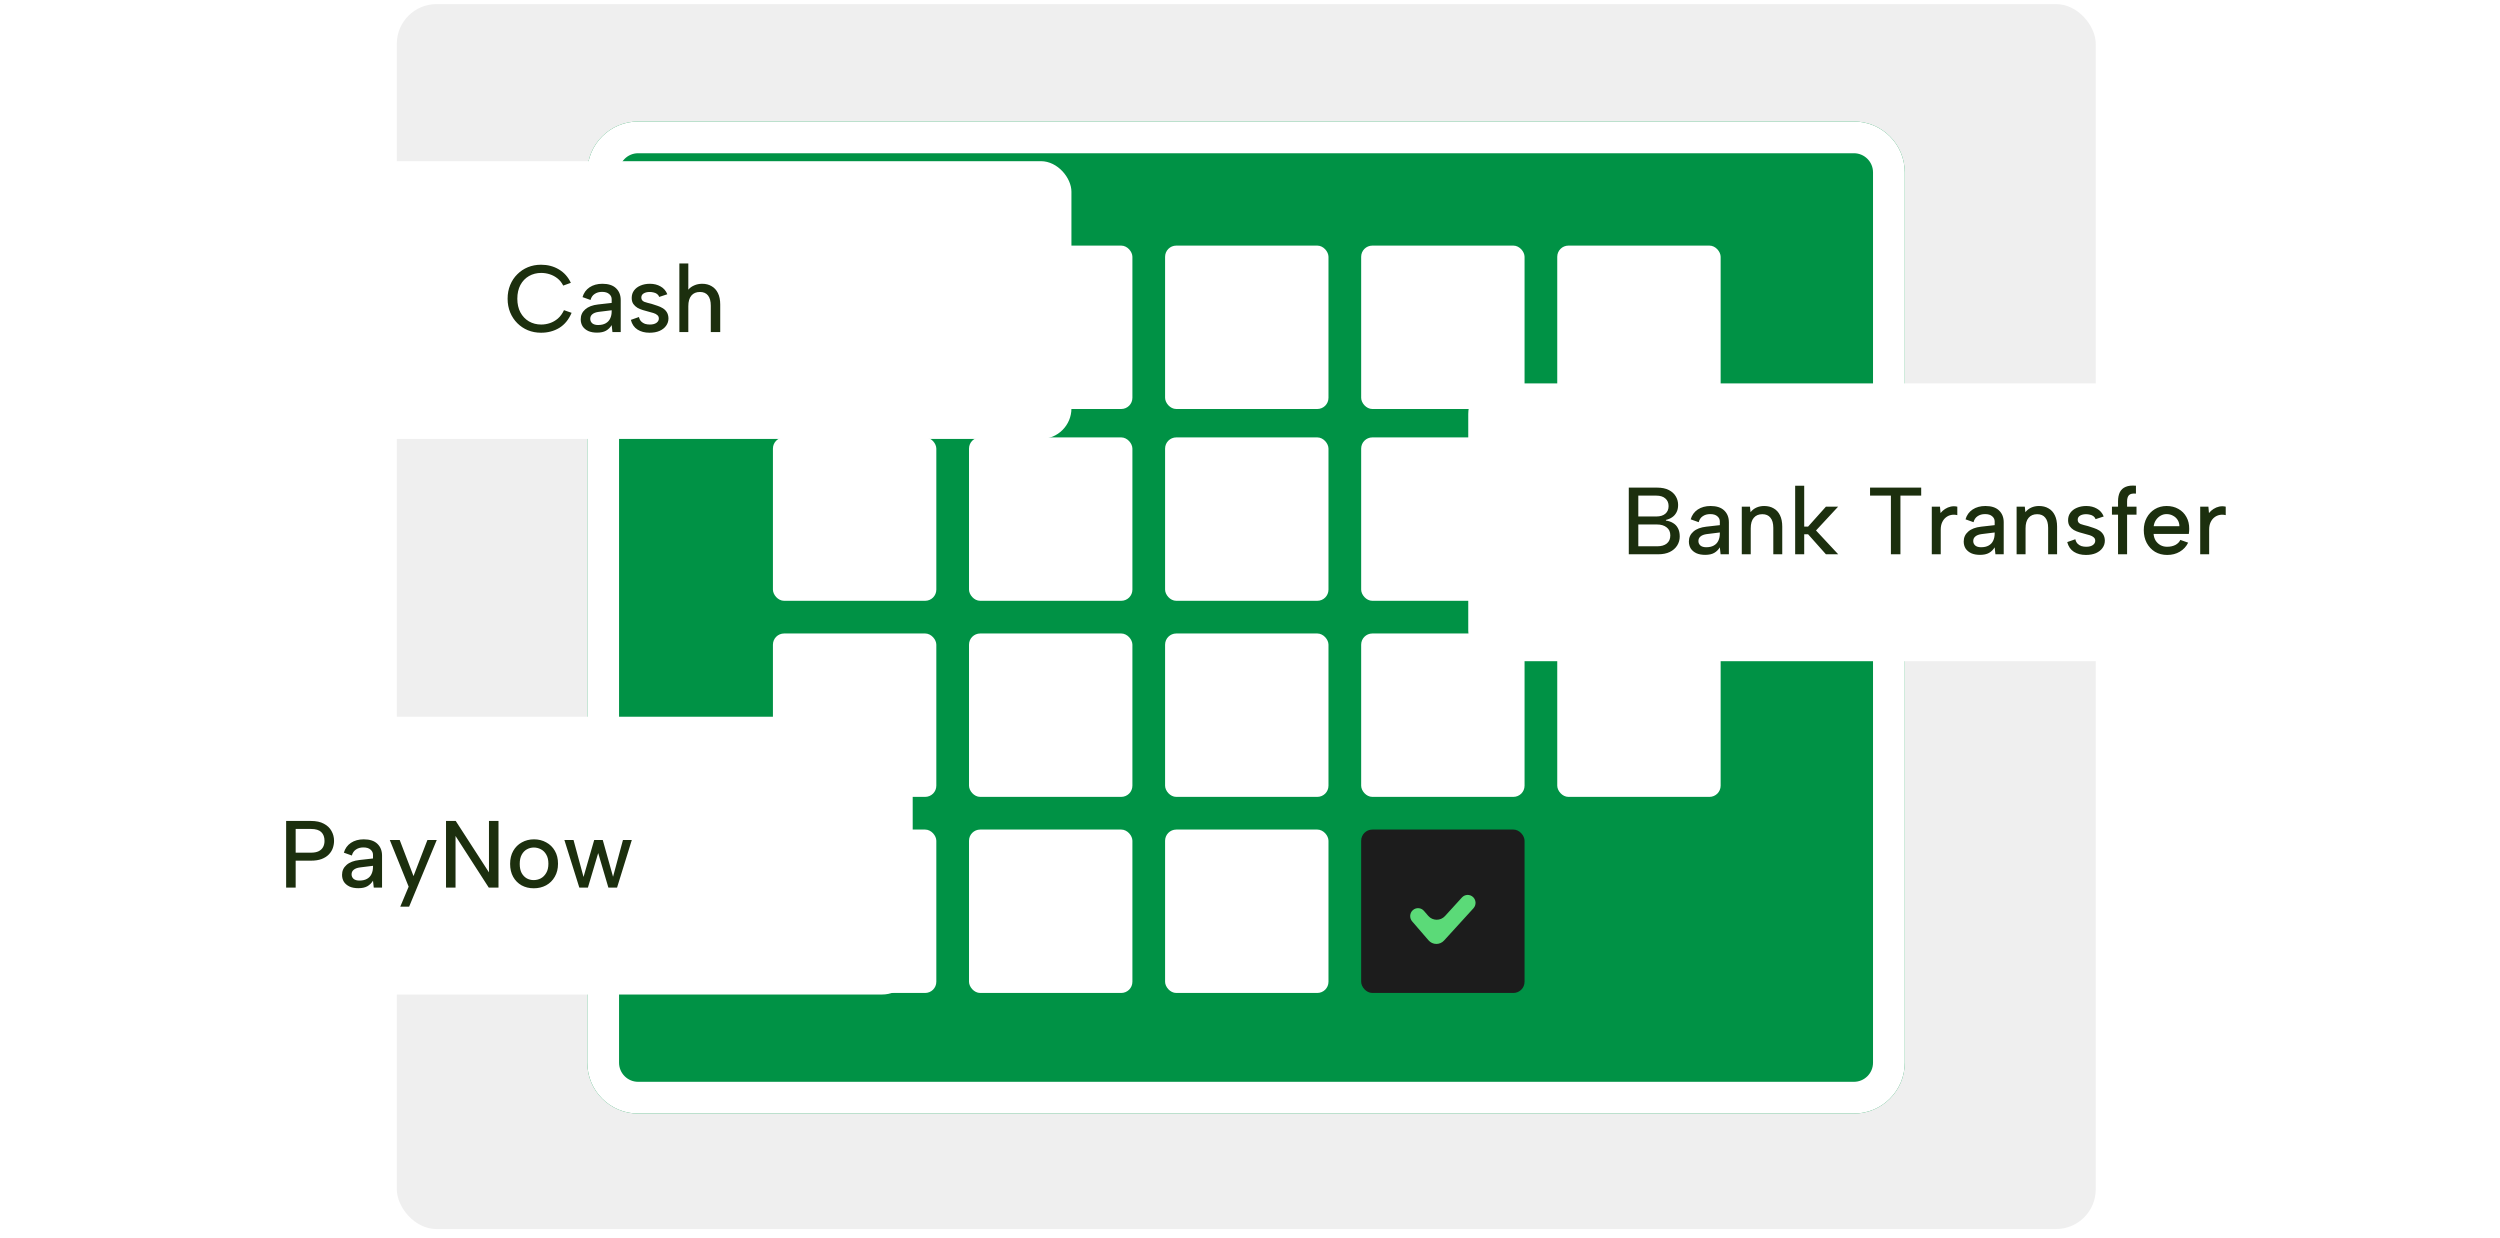
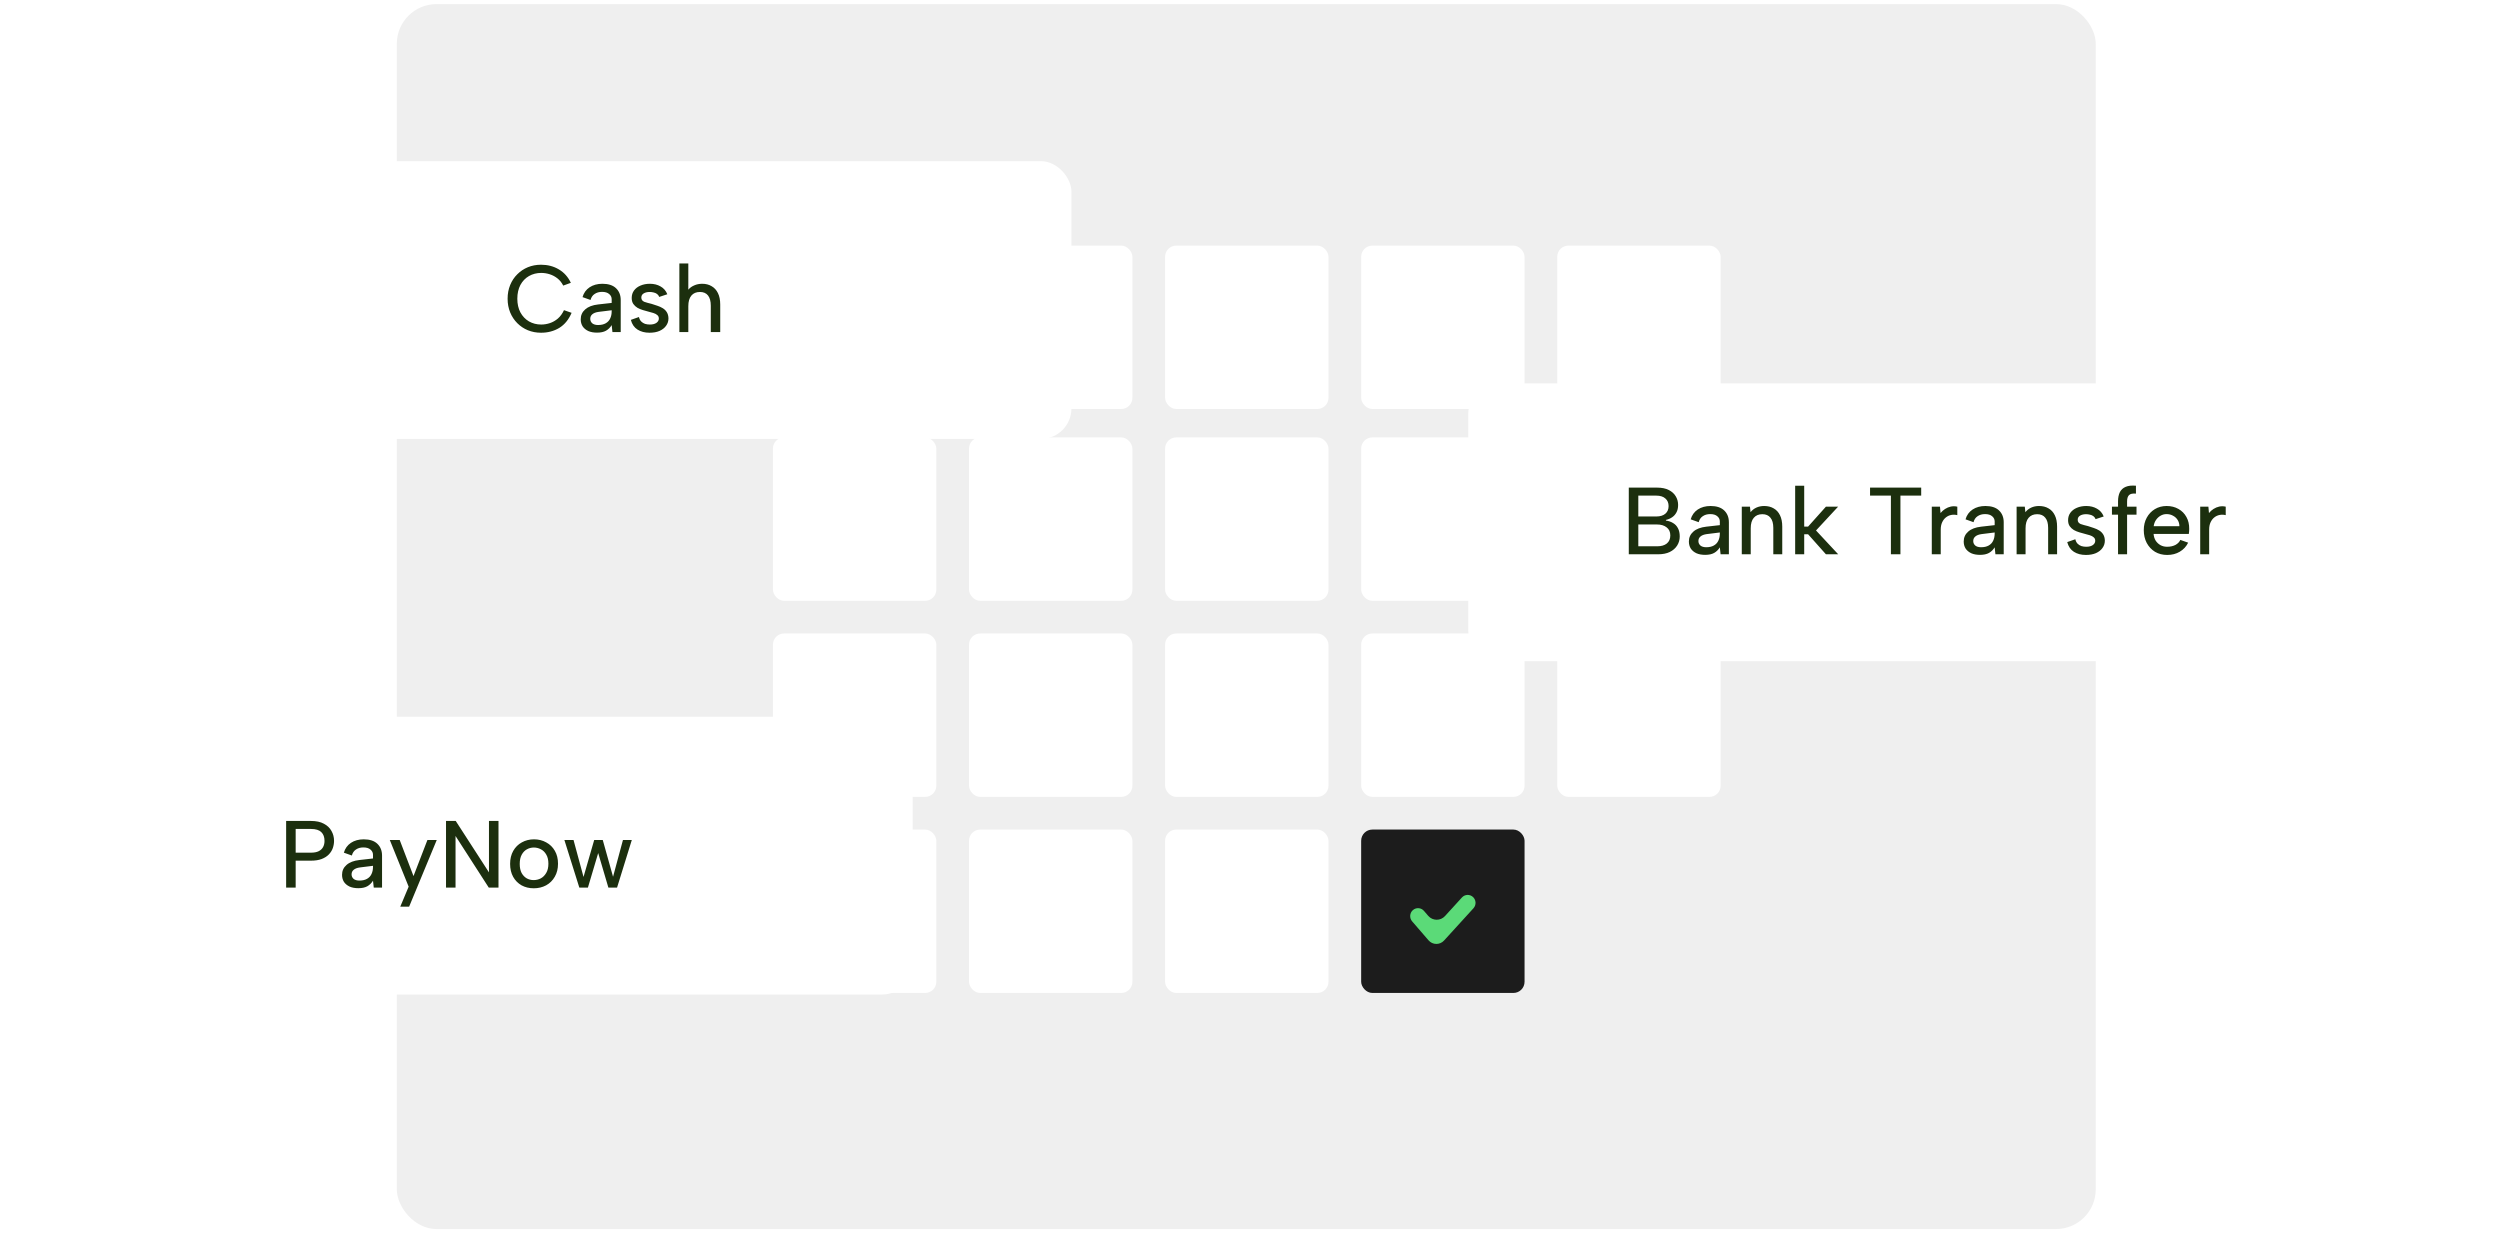
<svg xmlns="http://www.w3.org/2000/svg" width="315" height="156" viewBox="0 0 315 156" fill="none">
  <rect x="50" y="0.517" width="214.063" height="154.342" rx="5" fill="#EFEFEF" />
  <g filter="url(#filter0_d_114_2096)">
-     <path d="M74 21.717C74 18.177 76.869 15.308 80.409 15.308H233.591C237.131 15.308 240 18.177 240 21.717V133.899C240 137.439 237.131 140.308 233.591 140.308H80.409C76.869 140.308 74 137.439 74 133.899V21.717Z" fill="#009245" />
-     <path d="M80.409 17.308H233.591C236.026 17.308 238 19.282 238 21.717V133.899C238 136.334 236.026 138.308 233.591 138.308H80.409C77.974 138.308 76 136.334 76 133.899V21.717C76 19.282 77.974 17.308 80.409 17.308Z" stroke="white" stroke-width="4" />
-   </g>
+     </g>
  <rect x="97.389" y="55.113" width="20.588" height="20.588" rx="1.409" fill="white" />
  <rect x="97.389" y="30.946" width="20.588" height="20.588" rx="1.409" fill="white" />
  <rect x="97.389" y="79.819" width="20.588" height="20.588" rx="1.409" fill="white" />
  <rect x="97.389" y="104.525" width="20.588" height="20.588" rx="1.409" fill="white" />
  <rect x="122.095" y="55.113" width="20.588" height="20.588" rx="1.409" fill="white" />
  <rect x="122.095" y="30.946" width="20.588" height="20.588" rx="1.409" fill="white" />
  <rect x="122.095" y="79.819" width="20.588" height="20.588" rx="1.409" fill="white" />
  <rect x="122.095" y="104.525" width="20.588" height="20.588" rx="1.409" fill="white" />
  <rect x="146.801" y="55.113" width="20.588" height="20.588" rx="1.409" fill="white" />
  <rect x="146.801" y="30.946" width="20.588" height="20.588" rx="1.409" fill="white" />
  <rect x="146.801" y="79.819" width="20.588" height="20.588" rx="1.409" fill="white" />
  <rect x="146.801" y="104.525" width="20.588" height="20.588" rx="1.409" fill="white" />
  <rect x="171.507" y="55.113" width="20.588" height="20.588" rx="1.409" fill="white" />
  <rect x="171.507" y="30.946" width="20.588" height="20.588" rx="1.409" fill="white" />
  <rect x="171.507" y="79.819" width="20.588" height="20.588" rx="1.409" fill="white" />
  <rect x="196.213" y="55.113" width="20.588" height="20.588" rx="1.409" fill="white" />
  <rect x="196.213" y="30.946" width="20.588" height="20.588" rx="1.409" fill="white" />
  <rect x="196.213" y="79.819" width="20.588" height="20.588" rx="1.409" fill="white" />
  <rect x="171.507" y="104.525" width="20.588" height="20.588" rx="1.409" fill="#1C1C1C" />
  <path fill-rule="evenodd" clip-rule="evenodd" d="M185.601 113.025C186.002 113.4 186.027 114.033 185.657 114.44L181.952 118.506C181.421 119.089 180.508 119.077 179.993 118.48L177.928 116.089C177.569 115.673 177.61 115.04 178.021 114.676C178.432 114.312 179.056 114.354 179.416 114.77L179.959 115.399C180.511 116.039 181.498 116.052 182.067 115.427L184.204 113.081C184.575 112.675 185.2 112.65 185.601 113.025Z" fill="#5BDA78" />
  <g filter="url(#filter1_d_114_2096)">
    <rect x="185" y="48.308" width="115" height="35" rx="3.845" fill="white" />
    <path d="M210.243 63.768C210.243 63.36 210.107 63.04 209.835 62.808C209.571 62.568 209.187 62.448 208.683 62.448H206.427V65.076H208.695C209.183 65.076 209.563 64.96 209.835 64.728C210.107 64.496 210.243 64.176 210.243 63.768ZM205.227 69.84V61.44H208.791C209.383 61.44 209.875 61.54 210.267 61.74C210.659 61.94 210.951 62.204 211.143 62.532C211.343 62.86 211.443 63.224 211.443 63.624C211.443 64 211.371 64.316 211.227 64.572C211.091 64.828 210.907 65.032 210.675 65.184C210.451 65.336 210.195 65.444 209.907 65.508V65.592C210.251 65.64 210.551 65.744 210.807 65.904C211.071 66.056 211.275 66.272 211.419 66.552C211.571 66.832 211.647 67.18 211.647 67.596C211.647 68.012 211.539 68.392 211.323 68.736C211.107 69.08 210.795 69.352 210.387 69.552C209.987 69.744 209.499 69.84 208.923 69.84H205.227ZM206.427 68.832H208.815C209.327 68.832 209.727 68.716 210.015 68.484C210.311 68.244 210.459 67.904 210.459 67.464C210.459 67.016 210.303 66.676 209.991 66.444C209.687 66.204 209.283 66.084 208.779 66.084H206.427V68.832ZM216.795 69.84L216.699 68.964C216.515 69.268 216.275 69.504 215.979 69.672C215.691 69.832 215.315 69.912 214.851 69.912C214.419 69.912 214.051 69.844 213.747 69.708C213.443 69.564 213.207 69.368 213.039 69.12C212.879 68.864 212.799 68.568 212.799 68.232C212.799 67.728 212.987 67.312 213.363 66.984C213.739 66.648 214.283 66.44 214.995 66.36L216.699 66.168V65.7C216.699 65.444 216.595 65.228 216.387 65.052C216.179 64.868 215.879 64.776 215.487 64.776C215.119 64.776 214.807 64.864 214.551 65.04C214.295 65.208 214.123 65.46 214.035 65.796L213.027 65.436C213.179 64.908 213.475 64.496 213.915 64.2C214.363 63.904 214.903 63.756 215.535 63.756C216.287 63.756 216.859 63.944 217.251 64.32C217.643 64.696 217.839 65.192 217.839 65.808V69.84H216.795ZM216.699 67.092L215.055 67.296C214.703 67.344 214.439 67.444 214.263 67.596C214.087 67.74 213.999 67.932 213.999 68.172C213.999 68.396 214.083 68.584 214.251 68.736C214.427 68.88 214.671 68.952 214.983 68.952C215.367 68.952 215.687 68.88 215.943 68.736C216.199 68.592 216.387 68.392 216.507 68.136C216.635 67.872 216.699 67.568 216.699 67.224V67.092ZM219.464 63.84H220.496L220.568 64.536C220.76 64.288 221.004 64.096 221.3 63.96C221.596 63.824 221.924 63.756 222.284 63.756C222.748 63.756 223.148 63.856 223.484 64.056C223.828 64.248 224.092 64.536 224.276 64.92C224.468 65.304 224.564 65.784 224.564 66.36V69.84H223.436V66.504C223.436 65.944 223.316 65.52 223.076 65.232C222.844 64.936 222.504 64.788 222.056 64.788C221.592 64.788 221.232 64.94 220.976 65.244C220.72 65.54 220.592 65.98 220.592 66.564V69.84H219.464V63.84ZM226.19 61.2H227.33V66.348H227.822L230.066 63.84H231.602L228.818 66.84L231.614 69.84H230.066L227.822 67.32H227.33V69.84H226.19V61.2ZM235.626 61.44H242.07V62.448H239.454V69.84H238.254V62.448H235.626V61.44ZM243.405 63.84H244.437L244.509 64.644C244.677 64.436 244.869 64.264 245.085 64.128C245.309 63.984 245.549 63.884 245.805 63.828C246.069 63.772 246.341 63.776 246.621 63.84V64.908C246.357 64.844 246.101 64.836 245.853 64.884C245.605 64.932 245.381 65.036 245.181 65.196C244.989 65.348 244.833 65.552 244.713 65.808C244.593 66.064 244.533 66.372 244.533 66.732V69.84H243.405V63.84ZM251.424 69.84L251.328 68.964C251.144 69.268 250.904 69.504 250.608 69.672C250.32 69.832 249.944 69.912 249.48 69.912C249.048 69.912 248.68 69.844 248.376 69.708C248.072 69.564 247.836 69.368 247.668 69.12C247.508 68.864 247.428 68.568 247.428 68.232C247.428 67.728 247.616 67.312 247.992 66.984C248.368 66.648 248.912 66.44 249.624 66.36L251.328 66.168V65.7C251.328 65.444 251.224 65.228 251.016 65.052C250.808 64.868 250.508 64.776 250.116 64.776C249.748 64.776 249.436 64.864 249.18 65.04C248.924 65.208 248.752 65.46 248.664 65.796L247.656 65.436C247.808 64.908 248.104 64.496 248.544 64.2C248.992 63.904 249.532 63.756 250.164 63.756C250.916 63.756 251.488 63.944 251.88 64.32C252.272 64.696 252.468 65.192 252.468 65.808V69.84H251.424ZM251.328 67.092L249.684 67.296C249.332 67.344 249.068 67.444 248.892 67.596C248.716 67.74 248.628 67.932 248.628 68.172C248.628 68.396 248.712 68.584 248.88 68.736C249.056 68.88 249.3 68.952 249.612 68.952C249.996 68.952 250.316 68.88 250.572 68.736C250.828 68.592 251.016 68.392 251.136 68.136C251.264 67.872 251.328 67.568 251.328 67.224V67.092ZM254.093 63.84H255.125L255.197 64.536C255.389 64.288 255.633 64.096 255.929 63.96C256.225 63.824 256.553 63.756 256.913 63.756C257.377 63.756 257.777 63.856 258.113 64.056C258.457 64.248 258.721 64.536 258.905 64.92C259.097 65.304 259.193 65.784 259.193 66.36V69.84H258.065V66.504C258.065 65.944 257.945 65.52 257.705 65.232C257.473 64.936 257.133 64.788 256.685 64.788C256.221 64.788 255.861 64.94 255.605 65.244C255.349 65.54 255.221 65.98 255.221 66.564V69.84H254.093V63.84ZM261.491 67.944C261.547 68.184 261.643 68.372 261.779 68.508C261.915 68.644 262.075 68.744 262.259 68.808C262.451 68.864 262.651 68.892 262.859 68.892C263.219 68.892 263.499 68.82 263.699 68.676C263.899 68.532 263.999 68.352 263.999 68.136C263.999 67.952 263.935 67.808 263.807 67.704C263.687 67.592 263.523 67.504 263.315 67.44C263.115 67.376 262.899 67.316 262.667 67.26C262.459 67.204 262.231 67.14 261.983 67.068C261.743 66.996 261.515 66.9 261.299 66.78C261.091 66.652 260.919 66.492 260.783 66.3C260.647 66.1 260.579 65.848 260.579 65.544C260.579 65.184 260.675 64.872 260.867 64.608C261.067 64.336 261.339 64.128 261.683 63.984C262.035 63.832 262.431 63.756 262.871 63.756C263.383 63.756 263.831 63.868 264.215 64.092C264.607 64.308 264.891 64.636 265.067 65.076L264.047 65.412C263.991 65.26 263.899 65.136 263.771 65.04C263.643 64.944 263.495 64.88 263.327 64.848C263.167 64.808 263.007 64.788 262.847 64.788C262.543 64.788 262.291 64.848 262.091 64.968C261.891 65.088 261.791 65.264 261.791 65.496C261.791 65.624 261.823 65.732 261.887 65.82C261.951 65.9 262.039 65.968 262.151 66.024C262.271 66.072 262.411 66.116 262.571 66.156C262.731 66.196 262.903 66.24 263.087 66.288C263.327 66.36 263.571 66.44 263.819 66.528C264.067 66.608 264.295 66.712 264.503 66.84C264.711 66.968 264.879 67.136 265.007 67.344C265.135 67.552 265.203 67.808 265.211 68.112C265.211 68.464 265.111 68.776 264.911 69.048C264.719 69.32 264.443 69.536 264.083 69.696C263.731 69.848 263.311 69.924 262.823 69.924C262.231 69.924 261.727 69.792 261.311 69.528C260.895 69.264 260.615 68.856 260.471 68.304L261.491 67.944ZM266.873 63.168C266.873 62.712 266.949 62.328 267.101 62.016C267.261 61.704 267.505 61.48 267.833 61.344C268.161 61.2 268.593 61.152 269.129 61.2V62.196C268.713 62.156 268.421 62.22 268.253 62.388C268.093 62.556 268.013 62.816 268.013 63.168V63.84H269.201V64.848H268.013V69.84H266.873V64.848H266.105V63.84H266.873V63.168ZM273.068 69.924C272.492 69.924 271.98 69.792 271.532 69.528C271.092 69.256 270.744 68.884 270.488 68.412C270.24 67.94 270.116 67.4 270.116 66.792C270.116 66.208 270.24 65.688 270.488 65.232C270.736 64.776 271.076 64.416 271.508 64.152C271.948 63.888 272.444 63.756 272.996 63.756C273.556 63.756 274.052 63.88 274.484 64.128C274.916 64.368 275.252 64.708 275.492 65.148C275.732 65.58 275.848 66.08 275.84 66.648C275.84 66.744 275.836 66.844 275.828 66.948C275.82 67.044 275.808 67.152 275.792 67.272H271.352C271.376 67.592 271.464 67.876 271.616 68.124C271.776 68.364 271.976 68.552 272.216 68.688C272.464 68.824 272.744 68.892 273.056 68.892C273.456 68.892 273.804 68.816 274.1 68.664C274.396 68.504 274.604 68.292 274.724 68.028L275.708 68.376C275.468 68.864 275.116 69.244 274.652 69.516C274.196 69.788 273.668 69.924 273.068 69.924ZM274.604 66.3C274.604 66.012 274.532 65.752 274.388 65.52C274.244 65.288 274.048 65.108 273.8 64.98C273.56 64.844 273.288 64.776 272.984 64.776C272.712 64.776 272.46 64.844 272.228 64.98C272.004 65.108 271.812 65.288 271.652 65.52C271.5 65.744 271.404 66.004 271.364 66.3H274.604ZM277.225 63.84H278.257L278.329 64.644C278.497 64.436 278.689 64.264 278.905 64.128C279.129 63.984 279.369 63.884 279.625 63.828C279.889 63.772 280.161 63.776 280.441 63.84V64.908C280.177 64.844 279.921 64.836 279.673 64.884C279.425 64.932 279.201 65.036 279.001 65.196C278.809 65.348 278.653 65.552 278.533 65.808C278.413 66.064 278.353 66.372 278.353 66.732V69.84H277.225V63.84Z" fill="#1C2F0E" />
  </g>
  <rect y="90.308" width="115" height="35" rx="3.845" fill="white" />
  <path d="M39.185 107.436C39.578 107.436 39.898 107.376 40.145 107.256C40.401 107.128 40.59 106.952 40.709 106.728C40.83 106.504 40.889 106.244 40.889 105.948C40.889 105.476 40.754 105.108 40.481 104.844C40.209 104.58 39.778 104.448 39.185 104.448H37.254V107.436H39.185ZM42.09 105.948C42.09 106.252 42.038 106.556 41.934 106.86C41.83 107.156 41.661 107.424 41.429 107.664C41.197 107.904 40.894 108.096 40.517 108.24C40.15 108.376 39.706 108.444 39.185 108.444H37.254V111.84H36.053V103.44H39.185C39.842 103.44 40.382 103.556 40.806 103.788C41.237 104.012 41.557 104.316 41.766 104.7C41.981 105.076 42.09 105.492 42.09 105.948ZM47.094 111.84L46.998 110.964C46.814 111.268 46.574 111.504 46.278 111.672C45.99 111.832 45.614 111.912 45.15 111.912C44.718 111.912 44.35 111.844 44.046 111.708C43.742 111.564 43.506 111.368 43.338 111.12C43.178 110.864 43.098 110.568 43.098 110.232C43.098 109.728 43.286 109.312 43.662 108.984C44.038 108.648 44.582 108.44 45.294 108.36L46.998 108.168V107.7C46.998 107.444 46.894 107.228 46.686 107.052C46.478 106.868 46.178 106.776 45.786 106.776C45.418 106.776 45.106 106.864 44.85 107.04C44.594 107.208 44.422 107.46 44.334 107.796L43.326 107.436C43.478 106.908 43.774 106.496 44.214 106.2C44.662 105.904 45.202 105.756 45.834 105.756C46.586 105.756 47.158 105.944 47.55 106.32C47.942 106.696 48.138 107.192 48.138 107.808V111.84H47.094ZM46.998 109.092L45.354 109.296C45.002 109.344 44.738 109.444 44.562 109.596C44.386 109.74 44.298 109.932 44.298 110.172C44.298 110.396 44.382 110.584 44.55 110.736C44.726 110.88 44.97 110.952 45.282 110.952C45.666 110.952 45.986 110.88 46.242 110.736C46.498 110.592 46.686 110.392 46.806 110.136C46.934 109.872 46.998 109.568 46.998 109.224V109.092ZM53.854 105.84H55.03L51.55 114.24H50.434L51.49 111.72L49.114 105.84H50.362L52.102 110.388L53.854 105.84ZM62.81 103.44V111.84H61.586L57.398 105.336V111.84H56.198V103.44H57.422L61.61 109.92V103.44H62.81ZM67.25 111.924C66.682 111.924 66.17 111.8 65.714 111.552C65.266 111.296 64.914 110.94 64.658 110.484C64.402 110.02 64.274 109.476 64.274 108.852C64.274 108.22 64.406 107.672 64.67 107.208C64.934 106.744 65.294 106.388 65.75 106.14C66.206 105.884 66.718 105.756 67.286 105.756C67.854 105.756 68.366 105.884 68.822 106.14C69.286 106.388 69.65 106.744 69.914 107.208C70.178 107.664 70.31 108.204 70.31 108.828C70.31 109.46 70.174 110.008 69.902 110.472C69.638 110.936 69.274 111.296 68.81 111.552C68.346 111.8 67.826 111.924 67.25 111.924ZM67.238 110.892C67.558 110.892 67.858 110.82 68.138 110.676C68.418 110.524 68.646 110.296 68.822 109.992C69.006 109.688 69.098 109.3 69.098 108.828C69.098 108.364 69.01 107.984 68.834 107.688C68.666 107.384 68.442 107.16 68.162 107.016C67.882 106.864 67.582 106.788 67.262 106.788C66.95 106.788 66.658 106.864 66.386 107.016C66.122 107.16 65.906 107.384 65.738 107.688C65.57 107.992 65.486 108.38 65.486 108.852C65.486 109.316 65.566 109.7 65.726 110.004C65.894 110.3 66.11 110.524 66.374 110.676C66.638 110.82 66.926 110.892 67.238 110.892ZM74.076 111.84H72.996L71.112 105.84H72.264L73.524 110.496L74.868 105.84H75.948L77.244 110.472L78.492 105.84H79.608L77.748 111.84H76.656L75.372 107.484L74.076 111.84Z" fill="#1C2F0E" />
  <rect x="20" y="20.308" width="115" height="35" rx="3.845" fill="white" />
  <path d="M63.959 37.64C63.959 37.008 64.067 36.432 64.282 35.912C64.499 35.384 64.799 34.932 65.183 34.556C65.567 34.172 66.01 33.876 66.514 33.668C67.026 33.46 67.579 33.356 68.171 33.356C69.01 33.356 69.758 33.552 70.415 33.944C71.079 34.336 71.582 34.9 71.927 35.636L70.966 35.984C70.775 35.608 70.531 35.304 70.234 35.072C69.939 34.84 69.615 34.668 69.263 34.556C68.91 34.444 68.555 34.388 68.195 34.388C67.626 34.388 67.111 34.52 66.647 34.784C66.191 35.048 65.831 35.424 65.567 35.912C65.311 36.4 65.183 36.976 65.183 37.64C65.183 38.296 65.311 38.868 65.567 39.356C65.831 39.844 66.191 40.224 66.647 40.496C67.111 40.76 67.626 40.892 68.195 40.892C68.562 40.892 68.927 40.832 69.287 40.712C69.647 40.592 69.983 40.4 70.294 40.136C70.606 39.864 70.862 39.512 71.062 39.08L72.022 39.416C71.662 40.264 71.147 40.896 70.475 41.312C69.802 41.72 69.034 41.924 68.171 41.924C67.579 41.924 67.026 41.82 66.514 41.612C66.01 41.404 65.567 41.108 65.183 40.724C64.799 40.34 64.499 39.888 64.282 39.368C64.067 38.84 63.959 38.264 63.959 37.64ZM77.167 41.84L77.071 40.964C76.887 41.268 76.647 41.504 76.351 41.672C76.063 41.832 75.687 41.912 75.223 41.912C74.791 41.912 74.423 41.844 74.119 41.708C73.815 41.564 73.579 41.368 73.411 41.12C73.251 40.864 73.171 40.568 73.171 40.232C73.171 39.728 73.359 39.312 73.735 38.984C74.111 38.648 74.655 38.44 75.367 38.36L77.071 38.168V37.7C77.071 37.444 76.967 37.228 76.759 37.052C76.551 36.868 76.251 36.776 75.859 36.776C75.491 36.776 75.179 36.864 74.923 37.04C74.667 37.208 74.495 37.46 74.407 37.796L73.399 37.436C73.551 36.908 73.847 36.496 74.287 36.2C74.735 35.904 75.275 35.756 75.907 35.756C76.659 35.756 77.231 35.944 77.623 36.32C78.015 36.696 78.211 37.192 78.211 37.808V41.84H77.167ZM77.071 39.092L75.427 39.296C75.075 39.344 74.811 39.444 74.635 39.596C74.459 39.74 74.371 39.932 74.371 40.172C74.371 40.396 74.455 40.584 74.623 40.736C74.799 40.88 75.043 40.952 75.355 40.952C75.739 40.952 76.059 40.88 76.315 40.736C76.571 40.592 76.759 40.392 76.879 40.136C77.007 39.872 77.071 39.568 77.071 39.224V39.092ZM80.507 39.944C80.563 40.184 80.659 40.372 80.795 40.508C80.931 40.644 81.091 40.744 81.275 40.808C81.467 40.864 81.667 40.892 81.875 40.892C82.235 40.892 82.515 40.82 82.715 40.676C82.915 40.532 83.015 40.352 83.015 40.136C83.015 39.952 82.951 39.808 82.823 39.704C82.703 39.592 82.539 39.504 82.331 39.44C82.131 39.376 81.915 39.316 81.683 39.26C81.475 39.204 81.247 39.14 80.999 39.068C80.759 38.996 80.531 38.9 80.315 38.78C80.107 38.652 79.935 38.492 79.799 38.3C79.663 38.1 79.595 37.848 79.595 37.544C79.595 37.184 79.691 36.872 79.883 36.608C80.083 36.336 80.355 36.128 80.699 35.984C81.051 35.832 81.447 35.756 81.887 35.756C82.399 35.756 82.847 35.868 83.231 36.092C83.623 36.308 83.907 36.636 84.083 37.076L83.063 37.412C83.007 37.26 82.915 37.136 82.787 37.04C82.659 36.944 82.511 36.88 82.343 36.848C82.183 36.808 82.023 36.788 81.863 36.788C81.559 36.788 81.307 36.848 81.107 36.968C80.907 37.088 80.807 37.264 80.807 37.496C80.807 37.624 80.839 37.732 80.903 37.82C80.967 37.9 81.055 37.968 81.167 38.024C81.287 38.072 81.427 38.116 81.587 38.156C81.747 38.196 81.919 38.24 82.103 38.288C82.343 38.36 82.587 38.44 82.835 38.528C83.083 38.608 83.311 38.712 83.519 38.84C83.727 38.968 83.895 39.136 84.023 39.344C84.151 39.552 84.219 39.808 84.227 40.112C84.227 40.464 84.127 40.776 83.927 41.048C83.735 41.32 83.459 41.536 83.099 41.696C82.747 41.848 82.327 41.924 81.839 41.924C81.247 41.924 80.743 41.792 80.327 41.528C79.911 41.264 79.631 40.856 79.487 40.304L80.507 39.944ZM85.6 33.2H86.728V36.5C86.92 36.268 87.168 36.088 87.472 35.96C87.776 35.824 88.112 35.756 88.48 35.756C88.928 35.756 89.32 35.856 89.656 36.056C90 36.248 90.268 36.54 90.46 36.932C90.652 37.316 90.748 37.796 90.748 38.372V41.84H89.56V38.516C89.56 37.956 89.444 37.528 89.212 37.232C88.98 36.936 88.64 36.788 88.192 36.788C87.728 36.788 87.368 36.94 87.112 37.244C86.856 37.548 86.728 37.992 86.728 38.576V41.84H85.6V33.2Z" fill="#1C2F0E" />
  <defs>
    <filter id="filter0_d_114_2096" x="59" y="0.308" width="196" height="155" filterUnits="userSpaceOnUse" color-interpolation-filters="sRGB">
      <feFlood flood-opacity="0" result="BackgroundImageFix" />
      <feColorMatrix in="SourceAlpha" type="matrix" values="0 0 0 0 0 0 0 0 0 0 0 0 0 0 0 0 0 0 127 0" result="hardAlpha" />
      <feOffset />
      <feGaussianBlur stdDeviation="7.5" />
      <feComposite in2="hardAlpha" operator="out" />
      <feColorMatrix type="matrix" values="0 0 0 0 0.043 0 0 0 0 0.298 0 0 0 0 0.165 0 0 0 0.2 0" />
      <feBlend mode="normal" in2="BackgroundImageFix" result="effect1_dropShadow_114_2096" />
      <feBlend mode="normal" in="SourceGraphic" in2="effect1_dropShadow_114_2096" result="shape" />
    </filter>
    <filter id="filter1_d_114_2096" x="170" y="33.308" width="145" height="65" filterUnits="userSpaceOnUse" color-interpolation-filters="sRGB">
      <feFlood flood-opacity="0" result="BackgroundImageFix" />
      <feColorMatrix in="SourceAlpha" type="matrix" values="0 0 0 0 0 0 0 0 0 0 0 0 0 0 0 0 0 0 127 0" result="hardAlpha" />
      <feOffset />
      <feGaussianBlur stdDeviation="7.5" />
      <feComposite in2="hardAlpha" operator="out" />
      <feColorMatrix type="matrix" values="0 0 0 0 0.043 0 0 0 0 0.298 0 0 0 0 0.165 0 0 0 0.2 0" />
      <feBlend mode="normal" in2="BackgroundImageFix" result="effect1_dropShadow_114_2096" />
      <feBlend mode="normal" in="SourceGraphic" in2="effect1_dropShadow_114_2096" result="shape" />
    </filter>
  </defs>
</svg>